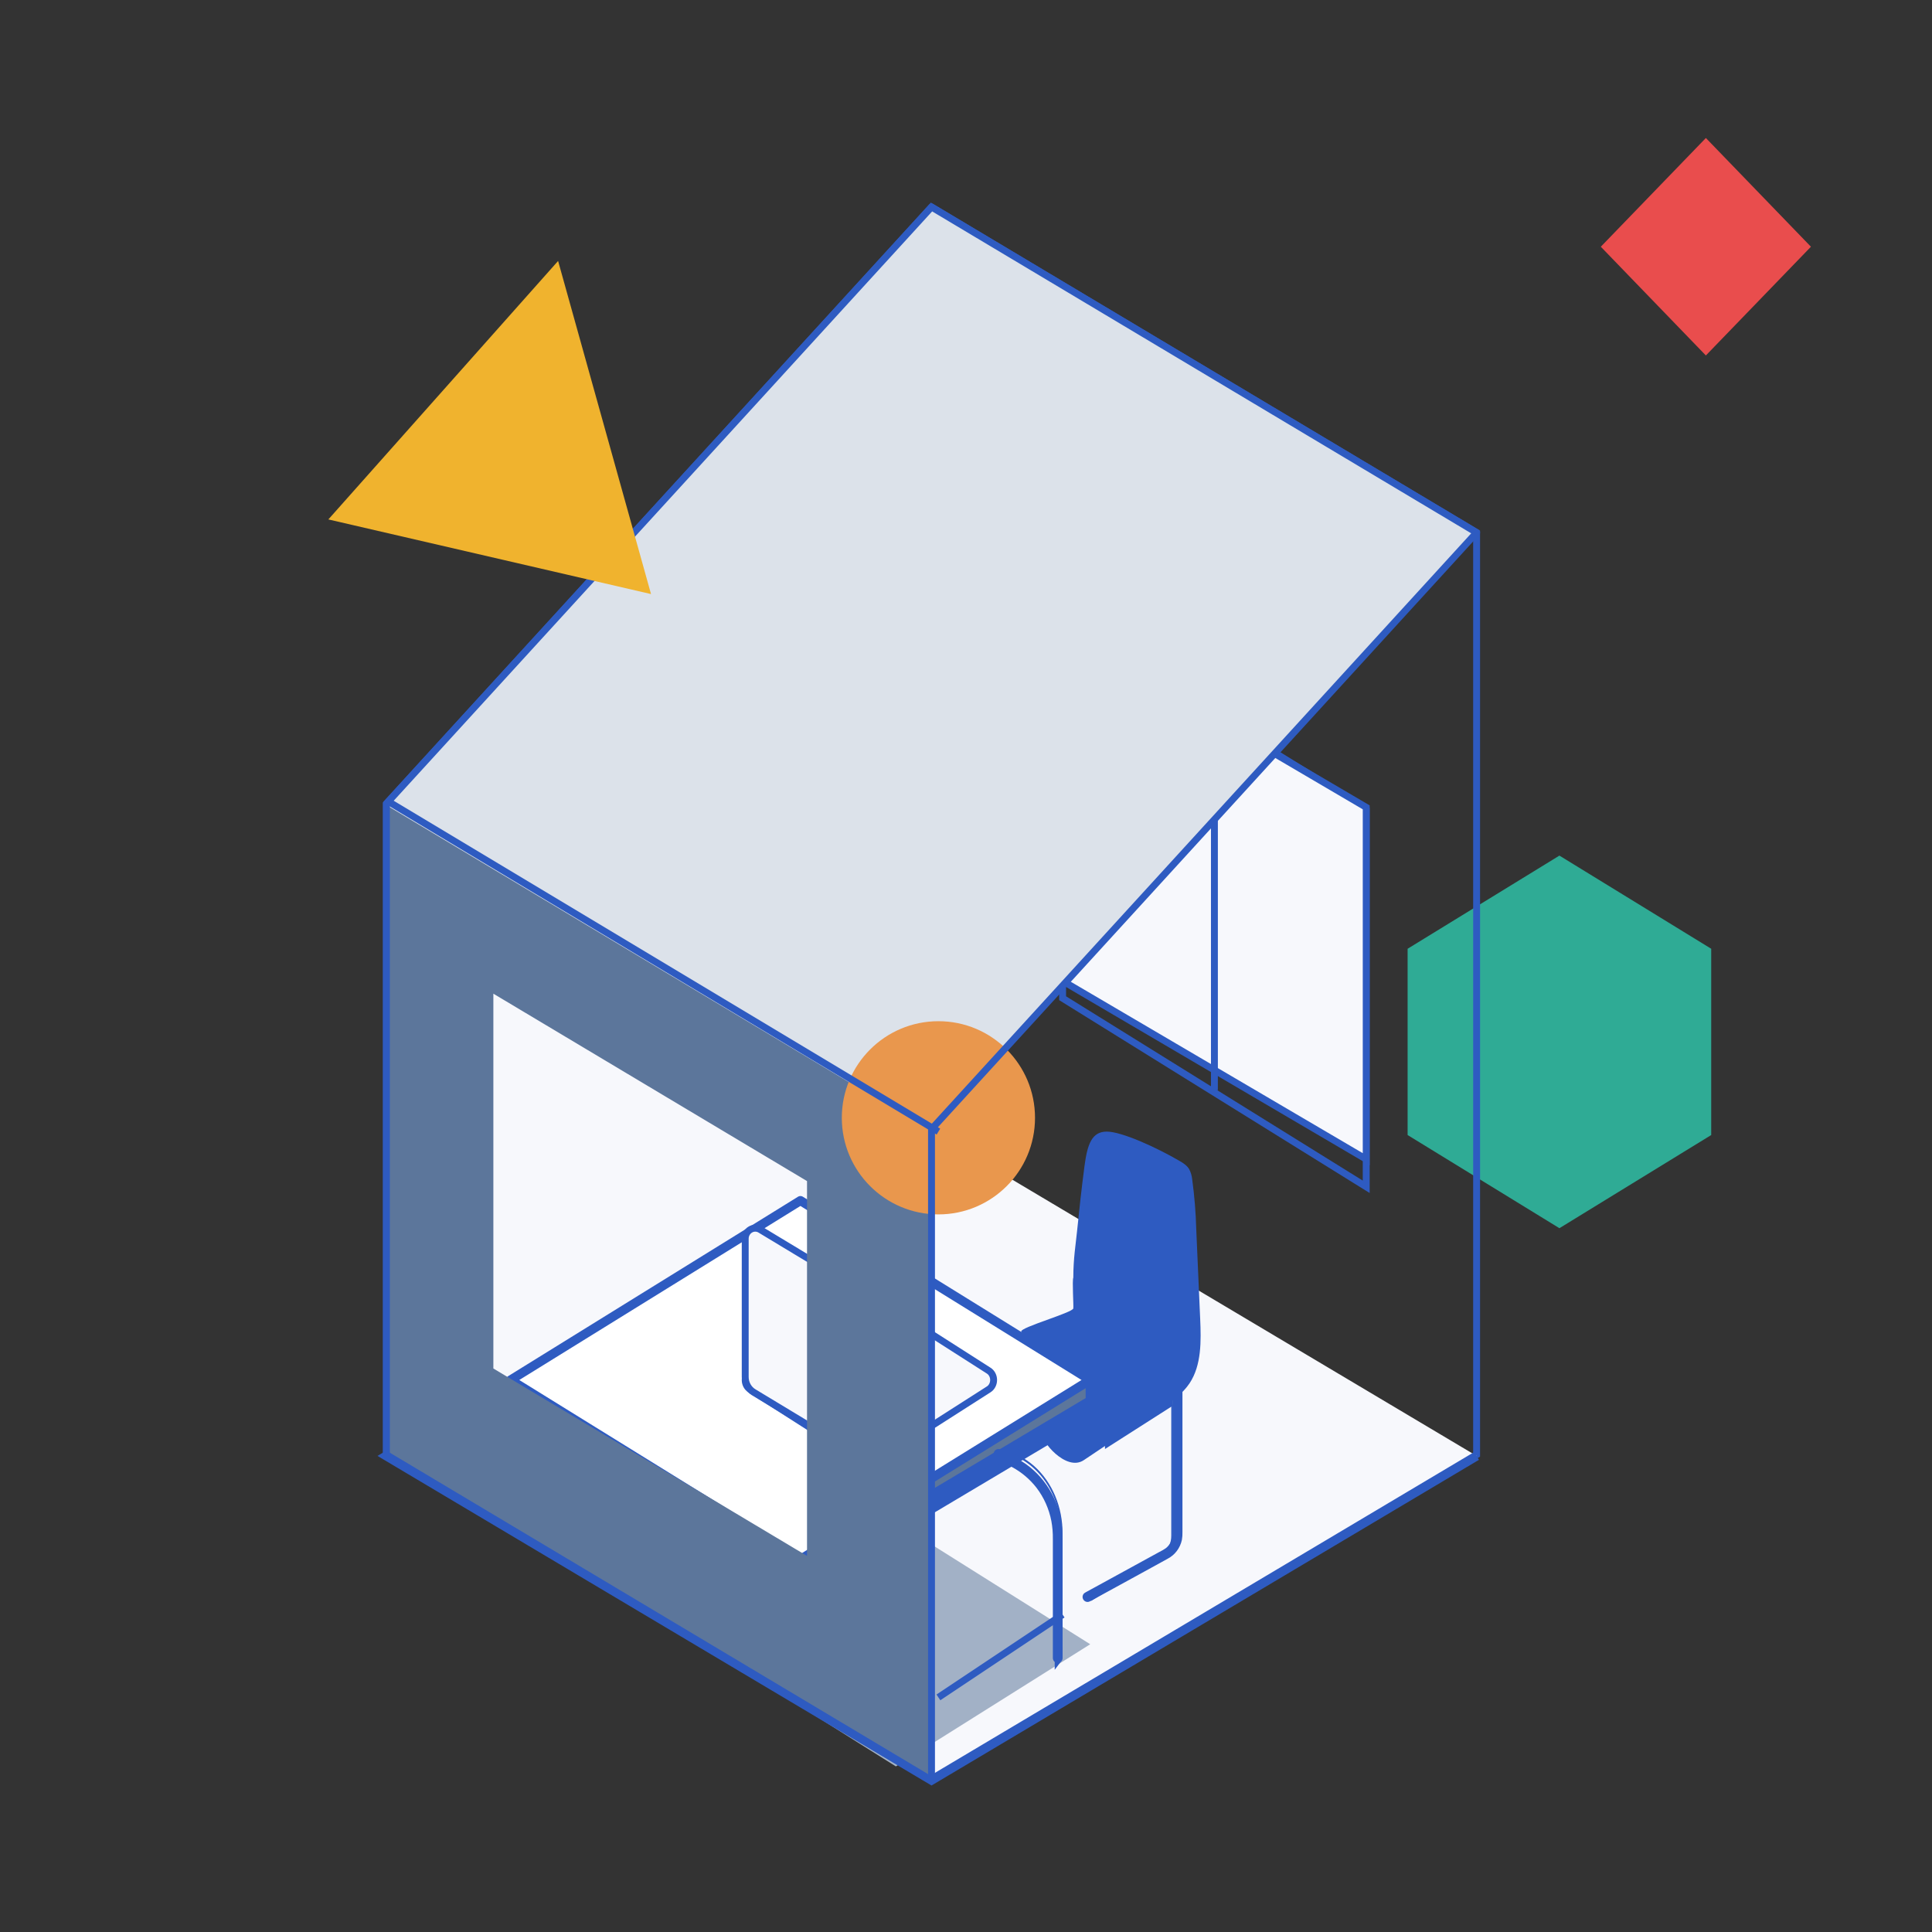
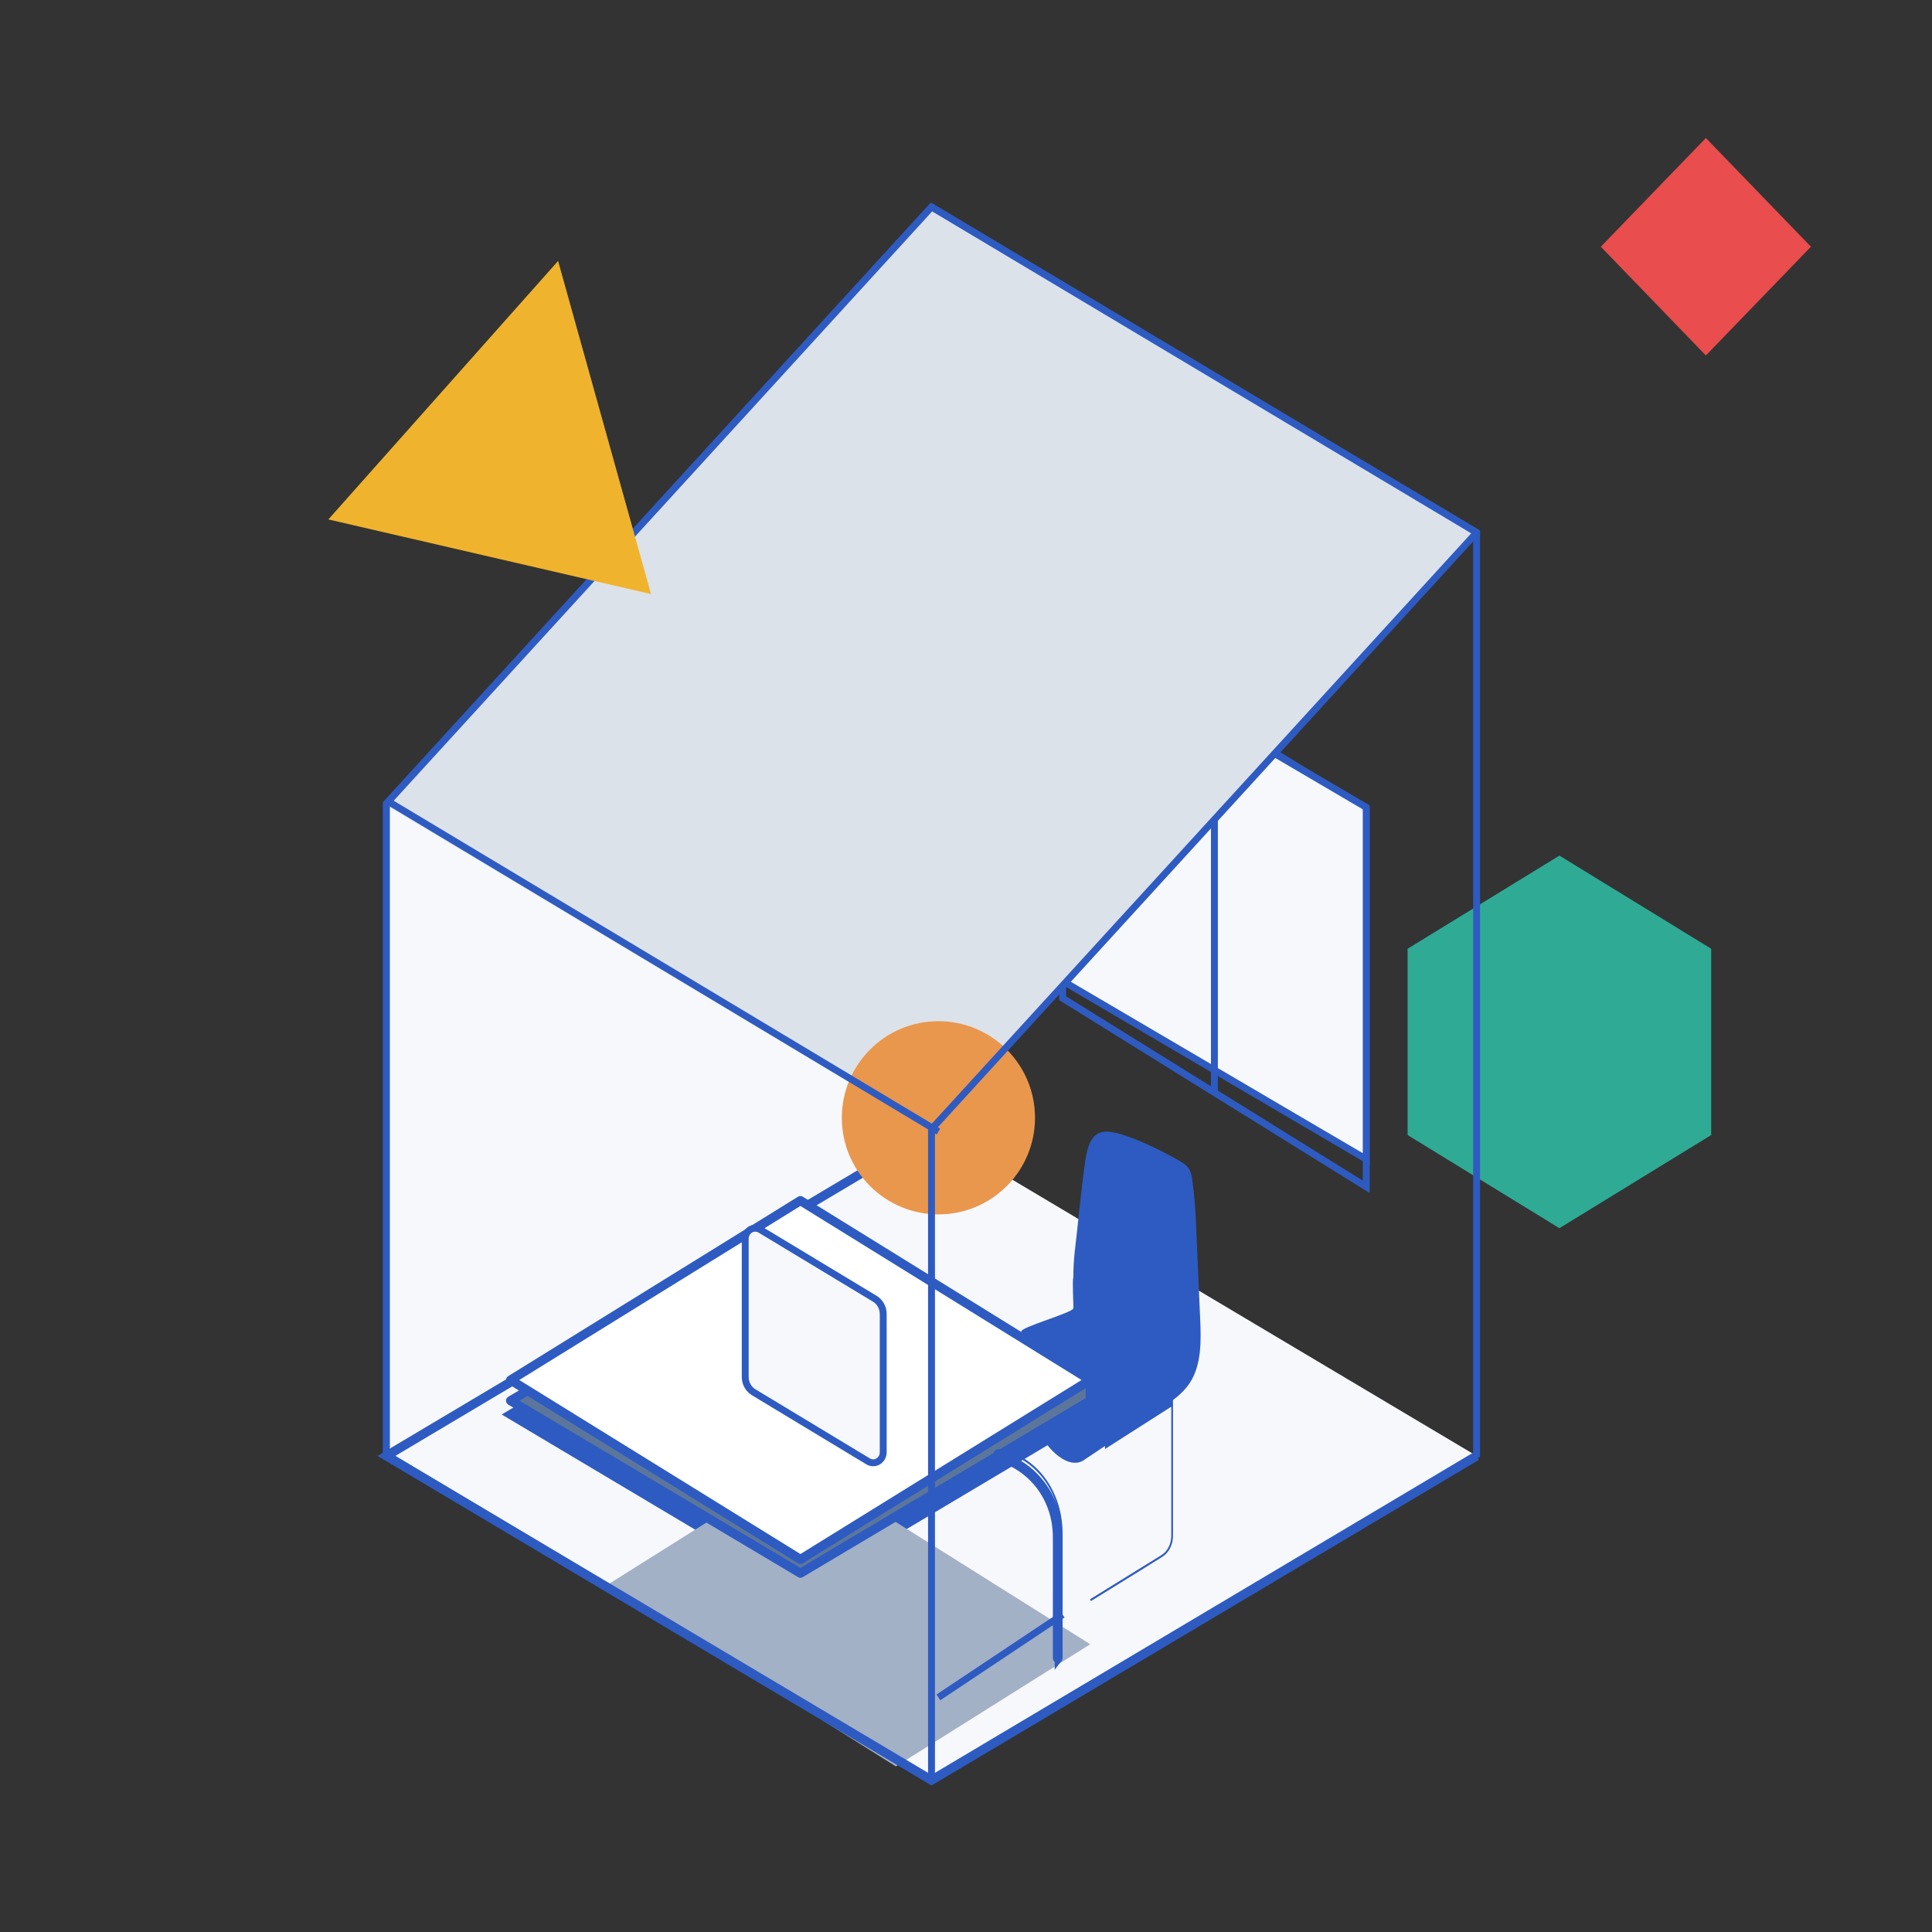
<svg xmlns="http://www.w3.org/2000/svg" width="140" height="140" viewBox="0 0 140 140" fill="none">
  <rect x="0" y="0" width="140" height="140" fill="#333333" stroke="none" />
  <g id="business _ idea, thought, out of the box, lightbulb, innovation, box">
    <g id="Icon">
      <g id="Group">
        <path id="Path" d="M124.001 82.249V68.751L113.001 62L102.001 68.751V82.249L113.001 89L124.001 82.249Z" fill="#2FAB95" />
        <path id="Path_2" fill-rule="evenodd" clip-rule="evenodd" d="M107.001 105.411V38.59L67.501 15L28.001 58.232V105.411L67.501 129L107.001 105.411Z" stroke="#2E5BC1" stroke-width="0.5" />
        <path id="Path_3" fill-rule="evenodd" clip-rule="evenodd" d="M99.001 86L77.001 72.334V45L99.001 58.666V86Z" stroke="#2E5BC1" stroke-width="0.5" />
        <path id="Path_4" d="M76.001 70.497L99.001 84V58.503L76.001 45V70.497Z" fill="#F7F8FC" />
        <path id="Path_5" fill-rule="evenodd" clip-rule="evenodd" d="M76.001 70.497L99.001 84V58.503L76.001 45V70.497Z" stroke="#2E5BC1" stroke-width="0.5" />
        <path id="Path_6" d="M88.001 79V53" stroke="#2E5BC1" stroke-width="0.5" />
        <path id="Path_7" d="M28.001 58.232V105.411L68.001 129V15L28.001 58.232Z" fill="#F7F8FC" />
        <path id="Path_8" d="M28.001 105.501L67.501 129L107.001 105.501L67.501 82L28.001 105.501Z" fill="#F7F8FC" />
        <path id="Path_9" d="M76.678 101.117L58.002 90L37.001 102.5L58.002 115L79.001 102.5V101.117H76.678Z" fill="#2E5BC1" stroke="#2E5BC1" stroke-width="0.662" />
        <path id="Path_10" d="M44.001 114.852L64.919 128L79.001 119.148L58.084 106L44.001 114.852Z" fill="#A2B1C6" />
        <path id="Path_11" d="M67.501 82L28.001 105.501L67.501 129L107.001 105.501" stroke="#2E5BC1" stroke-width="0.662" />
        <path id="Path_12" d="M76.678 100.117L58.002 89L37.001 101.5L58.002 114L79.001 101.5V100.117H76.678Z" fill="#5C769B" />
        <path id="Path_13" fill-rule="evenodd" clip-rule="evenodd" d="M76.678 100.117L58.002 89L37.001 101.5L58.002 114L79.001 101.5V100.117H76.678Z" stroke="#2E5BC1" stroke-width="0.662" stroke-linejoin="round" />
        <path id="Path_14" d="M37.001 100L58.002 113L79.001 100L58.002 87L37.001 100Z" fill="white" />
        <path id="Path_15" fill-rule="evenodd" clip-rule="evenodd" d="M37.001 100L58.002 113L79.001 100L58.002 87L37.001 100Z" stroke="#2E5BC1" stroke-width="0.662" stroke-linejoin="round" />
-         <path id="Path_16" d="M63.594 94.176C63.227 93.941 62.775 93.941 62.407 94.176L54.353 99.324C54.135 99.463 54.001 99.721 54.001 100C54.001 100.279 54.135 100.537 54.353 100.676L62.407 105.824C62.775 106.059 63.227 106.059 63.594 105.824L71.649 100.676C71.867 100.537 72.001 100.279 72.001 100C72.001 99.721 71.867 99.463 71.649 99.324L63.594 94.176Z" fill="#F7F8FC" />
-         <path id="Path_17" fill-rule="evenodd" clip-rule="evenodd" d="M63.594 94.176C63.227 93.941 62.775 93.941 62.407 94.176L54.353 99.324C54.135 99.463 54.001 99.721 54.001 100C54.001 100.279 54.135 100.537 54.353 100.676L62.407 105.824C62.775 106.059 63.227 106.059 63.594 105.824L71.649 100.676C71.867 100.537 72.001 100.279 72.001 100C72.001 99.721 71.867 99.463 71.649 99.324L63.594 94.176Z" stroke="#2E5BC1" stroke-width="0.5" />
-         <path id="Path_18" d="M63.389 94.11C63.767 94.338 64.001 94.76 64.001 95.217V105.239C64.001 105.511 63.862 105.762 63.637 105.898C63.412 106.034 63.134 106.034 62.909 105.898L54.613 100.888C54.234 100.659 54 100.236 54.001 99.778V89.76C54.001 89.489 54.14 89.238 54.365 89.102C54.59 88.966 54.867 88.966 55.092 89.102L63.389 94.11Z" fill="#F7F8FC" />
+         <path id="Path_18" d="M63.389 94.11C63.767 94.338 64.001 94.76 64.001 95.217V105.239C63.412 106.034 63.134 106.034 62.909 105.898L54.613 100.888C54.234 100.659 54 100.236 54.001 99.778V89.76C54.001 89.489 54.14 89.238 54.365 89.102C54.59 88.966 54.867 88.966 55.092 89.102L63.389 94.11Z" fill="#F7F8FC" />
        <path id="Path_19" fill-rule="evenodd" clip-rule="evenodd" d="M63.389 94.11C63.767 94.338 64.001 94.76 64.001 95.217V105.239C64.001 105.511 63.862 105.762 63.637 105.898C63.412 106.034 63.134 106.034 62.909 105.898L54.613 100.888C54.234 100.659 54 100.236 54.001 99.778V89.76C54.001 89.489 54.14 89.238 54.365 89.102C54.59 88.966 54.867 88.966 55.092 89.102L63.389 94.11Z" stroke="#2E5BC1" stroke-width="0.5" stroke-linejoin="round" />
-         <path id="Shape" fill-rule="evenodd" clip-rule="evenodd" d="M67.536 15L107.013 38.59L67.536 81.821V128.997L28.06 105.408V58.232L67.536 15ZM35.751 99.167L58.48 112.747V85.586L35.751 72.006V99.167Z" fill="#5C769B" />
        <path id="Path_20" d="M67.501 15L28.001 58.348L67.501 82L107.001 38.654L67.501 15Z" fill="#DCE2EA" />
        <circle id="Oval" cx="68.001" cy="81" r="7" fill="#E9974D" />
        <path id="Path_21" d="M28.001 58L68.001 82" stroke="#2E5BC1" stroke-width="0.5" />
        <path id="Path_22" fill-rule="evenodd" clip-rule="evenodd" d="M67.501 129V81.821L107.001 38.59L67.501 15L28.001 58.232V105.411L67.501 129Z" stroke="#2E5BC1" stroke-width="0.5" stroke-linejoin="round" />
        <path id="Path_23" d="M76.996 119.934V111.402C77.001 111.085 76.991 110.767 76.968 110.451C76.798 108.534 75.859 106.824 74.438 105.844C74.043 105.571 73.627 105.338 73.222 105.088L73.096 105.009C73.025 104.965 72.961 105.091 73.032 105.135L74.102 105.791C74.736 106.174 75.297 106.705 75.749 107.351C76.26 108.093 76.611 108.966 76.774 109.899C76.847 110.348 76.881 110.805 76.875 111.262V119.16V119.893V119.927C76.875 119.967 76.903 120 76.938 120C76.973 120 77.001 119.967 77.001 119.927L76.996 119.934Z" fill="#2E5BC1" />
        <path id="Path (Stroke)" fill-rule="evenodd" clip-rule="evenodd" d="M72.235 105.022C72.329 104.987 72.434 104.993 72.526 105.044L72.529 105.046L72.667 105.124C72.795 105.195 72.927 105.266 73.061 105.338C73.381 105.51 73.711 105.687 74.026 105.882C75.678 106.907 76.766 108.691 76.963 110.687L76.964 110.692C76.99 111.015 77.001 111.34 76.995 111.664V119.313L77.001 119.306V120.149C77.001 120.268 76.943 120.378 76.85 120.445L76.428 121V120.432C76.345 120.364 76.294 120.26 76.294 120.149V111.519C76.3 111.083 76.264 110.647 76.186 110.219C76.014 109.335 75.644 108.508 75.107 107.806C74.629 107.194 74.039 106.692 73.371 106.329L73.369 106.328L72.184 105.676C72.092 105.625 72.027 105.537 72.007 105.433C71.989 105.337 72.012 105.249 72.049 105.184C72.086 105.118 72.148 105.055 72.235 105.022Z" fill="#2E5BC1" />
        <path id="Path_24" d="M68.001 123L77.001 117" stroke="#2E5BC1" stroke-width="0.5" />
        <path id="Path_25" d="M86.164 84.708C86 84.443 85.736 84.276 85.472 84.124C83.792 83.142 81.28 82 80.202 82C79.124 82 78.796 82.898 78.585 84.507C78.374 86.116 78.197 87.722 78.045 89.242C77.96 90.104 77.776 91.192 77.776 92.584C77.686 92.793 77.804 94.585 77.776 94.812C77.737 95.117 73.941 96.183 74.002 96.484C74.001 97.041 79.471 99.418 79.001 101C78.531 102.582 76.676 102.79 75.619 104.004C75.353 104.307 77.237 106.685 78.538 105.806C79.97 104.84 82.742 103.001 84.173 102.035C84.92 101.531 85.687 101.008 86.2 100.238C87.074 98.923 87.039 97.176 86.969 95.564L86.687 89.126C86.656 87.896 86.556 86.67 86.39 85.453C86.364 85.191 86.287 84.937 86.164 84.708Z" fill="#2E5BC1" />
        <path id="Path_26" d="M84.874 97.074V111.271C84.88 111.774 84.682 112.25 84.341 112.556C84.195 112.671 84.043 112.773 83.884 112.861L83.076 113.36L80.755 114.796L79.117 115.809L79.033 115.863C78.96 115.908 79.025 116.035 79.096 115.991L80.302 115.248L82.636 113.804L84.178 112.846C84.578 112.611 84.867 112.179 84.967 111.668C84.994 111.495 85.005 111.319 85 111.143V97.074C85 97.033 84.971 97 84.936 97C84.901 97 84.873 97.033 84.873 97.074H84.874Z" fill="#2E5BC1" />
-         <path id="Union" fill-rule="evenodd" clip-rule="evenodd" d="M84.968 97.191C84.968 97.001 85.12 96.83 85.327 96.83C85.41 96.83 85.484 96.858 85.543 96.903H85.546V96.905C85.632 96.972 85.685 97.078 85.685 97.191V111.017C85.691 111.207 85.677 111.398 85.644 111.586L85.643 111.592L85.642 111.598C85.514 112.18 85.141 112.676 84.62 112.948L82.91 113.889L80.318 115.308L78.981 116.038C78.98 116.038 78.98 116.038 78.979 116.038C78.886 116.09 78.778 116.096 78.683 116.06C78.595 116.027 78.533 115.963 78.496 115.898C78.459 115.833 78.435 115.745 78.454 115.65C78.474 115.547 78.538 115.46 78.63 115.409L78.725 115.355L80.545 114.359L83.123 112.947L84.026 112.453L84.032 112.451C84.192 112.372 84.346 112.281 84.493 112.179C84.796 111.935 84.975 111.555 84.97 111.15L84.97 111.147L84.97 97.479H84.968V97.191Z" fill="#2E5BC1" />
        <path id="Path_27" d="M116.001 17.879L123.614 10L131.227 17.879L123.614 25.759L116.001 17.879Z" fill="#E94D4D" />
        <path id="Path_28" d="M40.442 18.91L23.794 37.64L47.176 43.048L40.442 18.91Z" fill="#F0B32E" />
        <path id="Path_29" d="M83.549 97C83.455 97.559 83.355 98.141 83.024 98.618C82.305 99.654 80.656 99.99 80.166 101.134C79.985 101.553 79.995 102.016 80.007 102.465L80.073 105L85.001 101.854" fill="#2E5BC1" />
-         <path id="Path_30" d="M116.131 17.549C116.14 17.546 116.146 17.537 116.146 17.527C116.146 17.518 116.14 17.509 116.131 17.506C116.122 17.509 116.116 17.518 116.116 17.527C116.116 17.537 116.122 17.546 116.131 17.549Z" fill="#2E5BC1" />
      </g>
    </g>
  </g>
</svg>